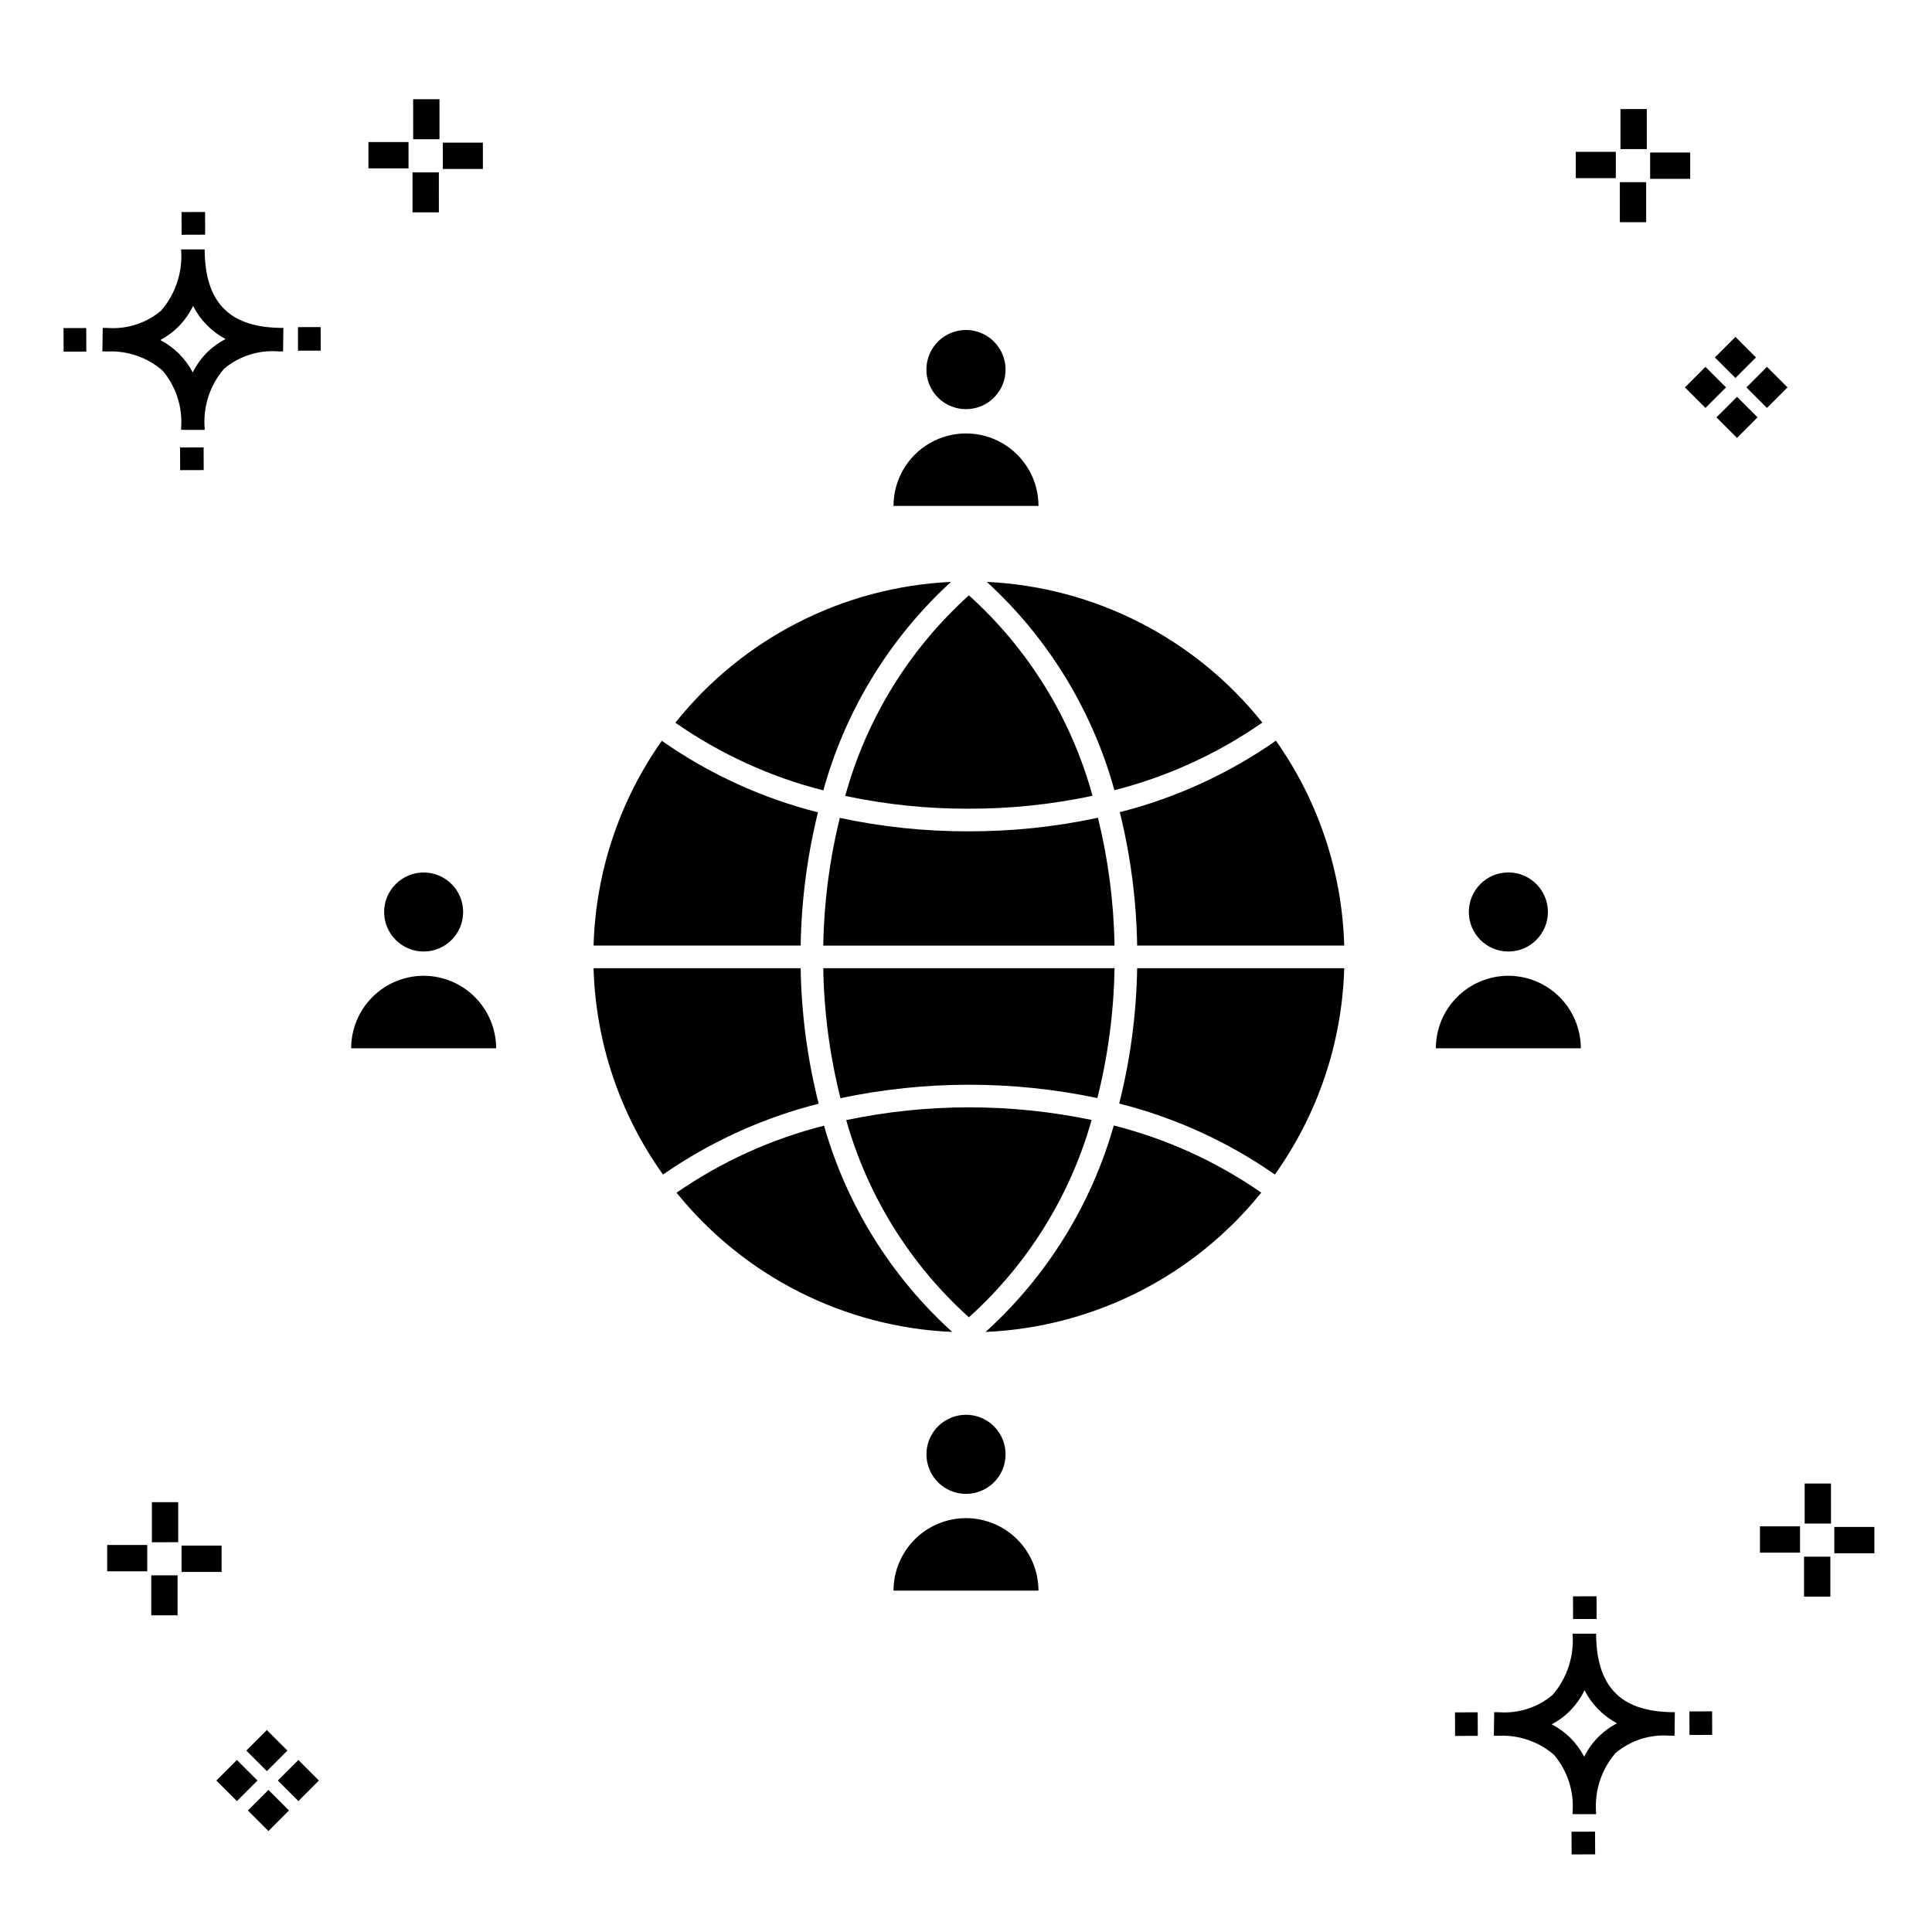
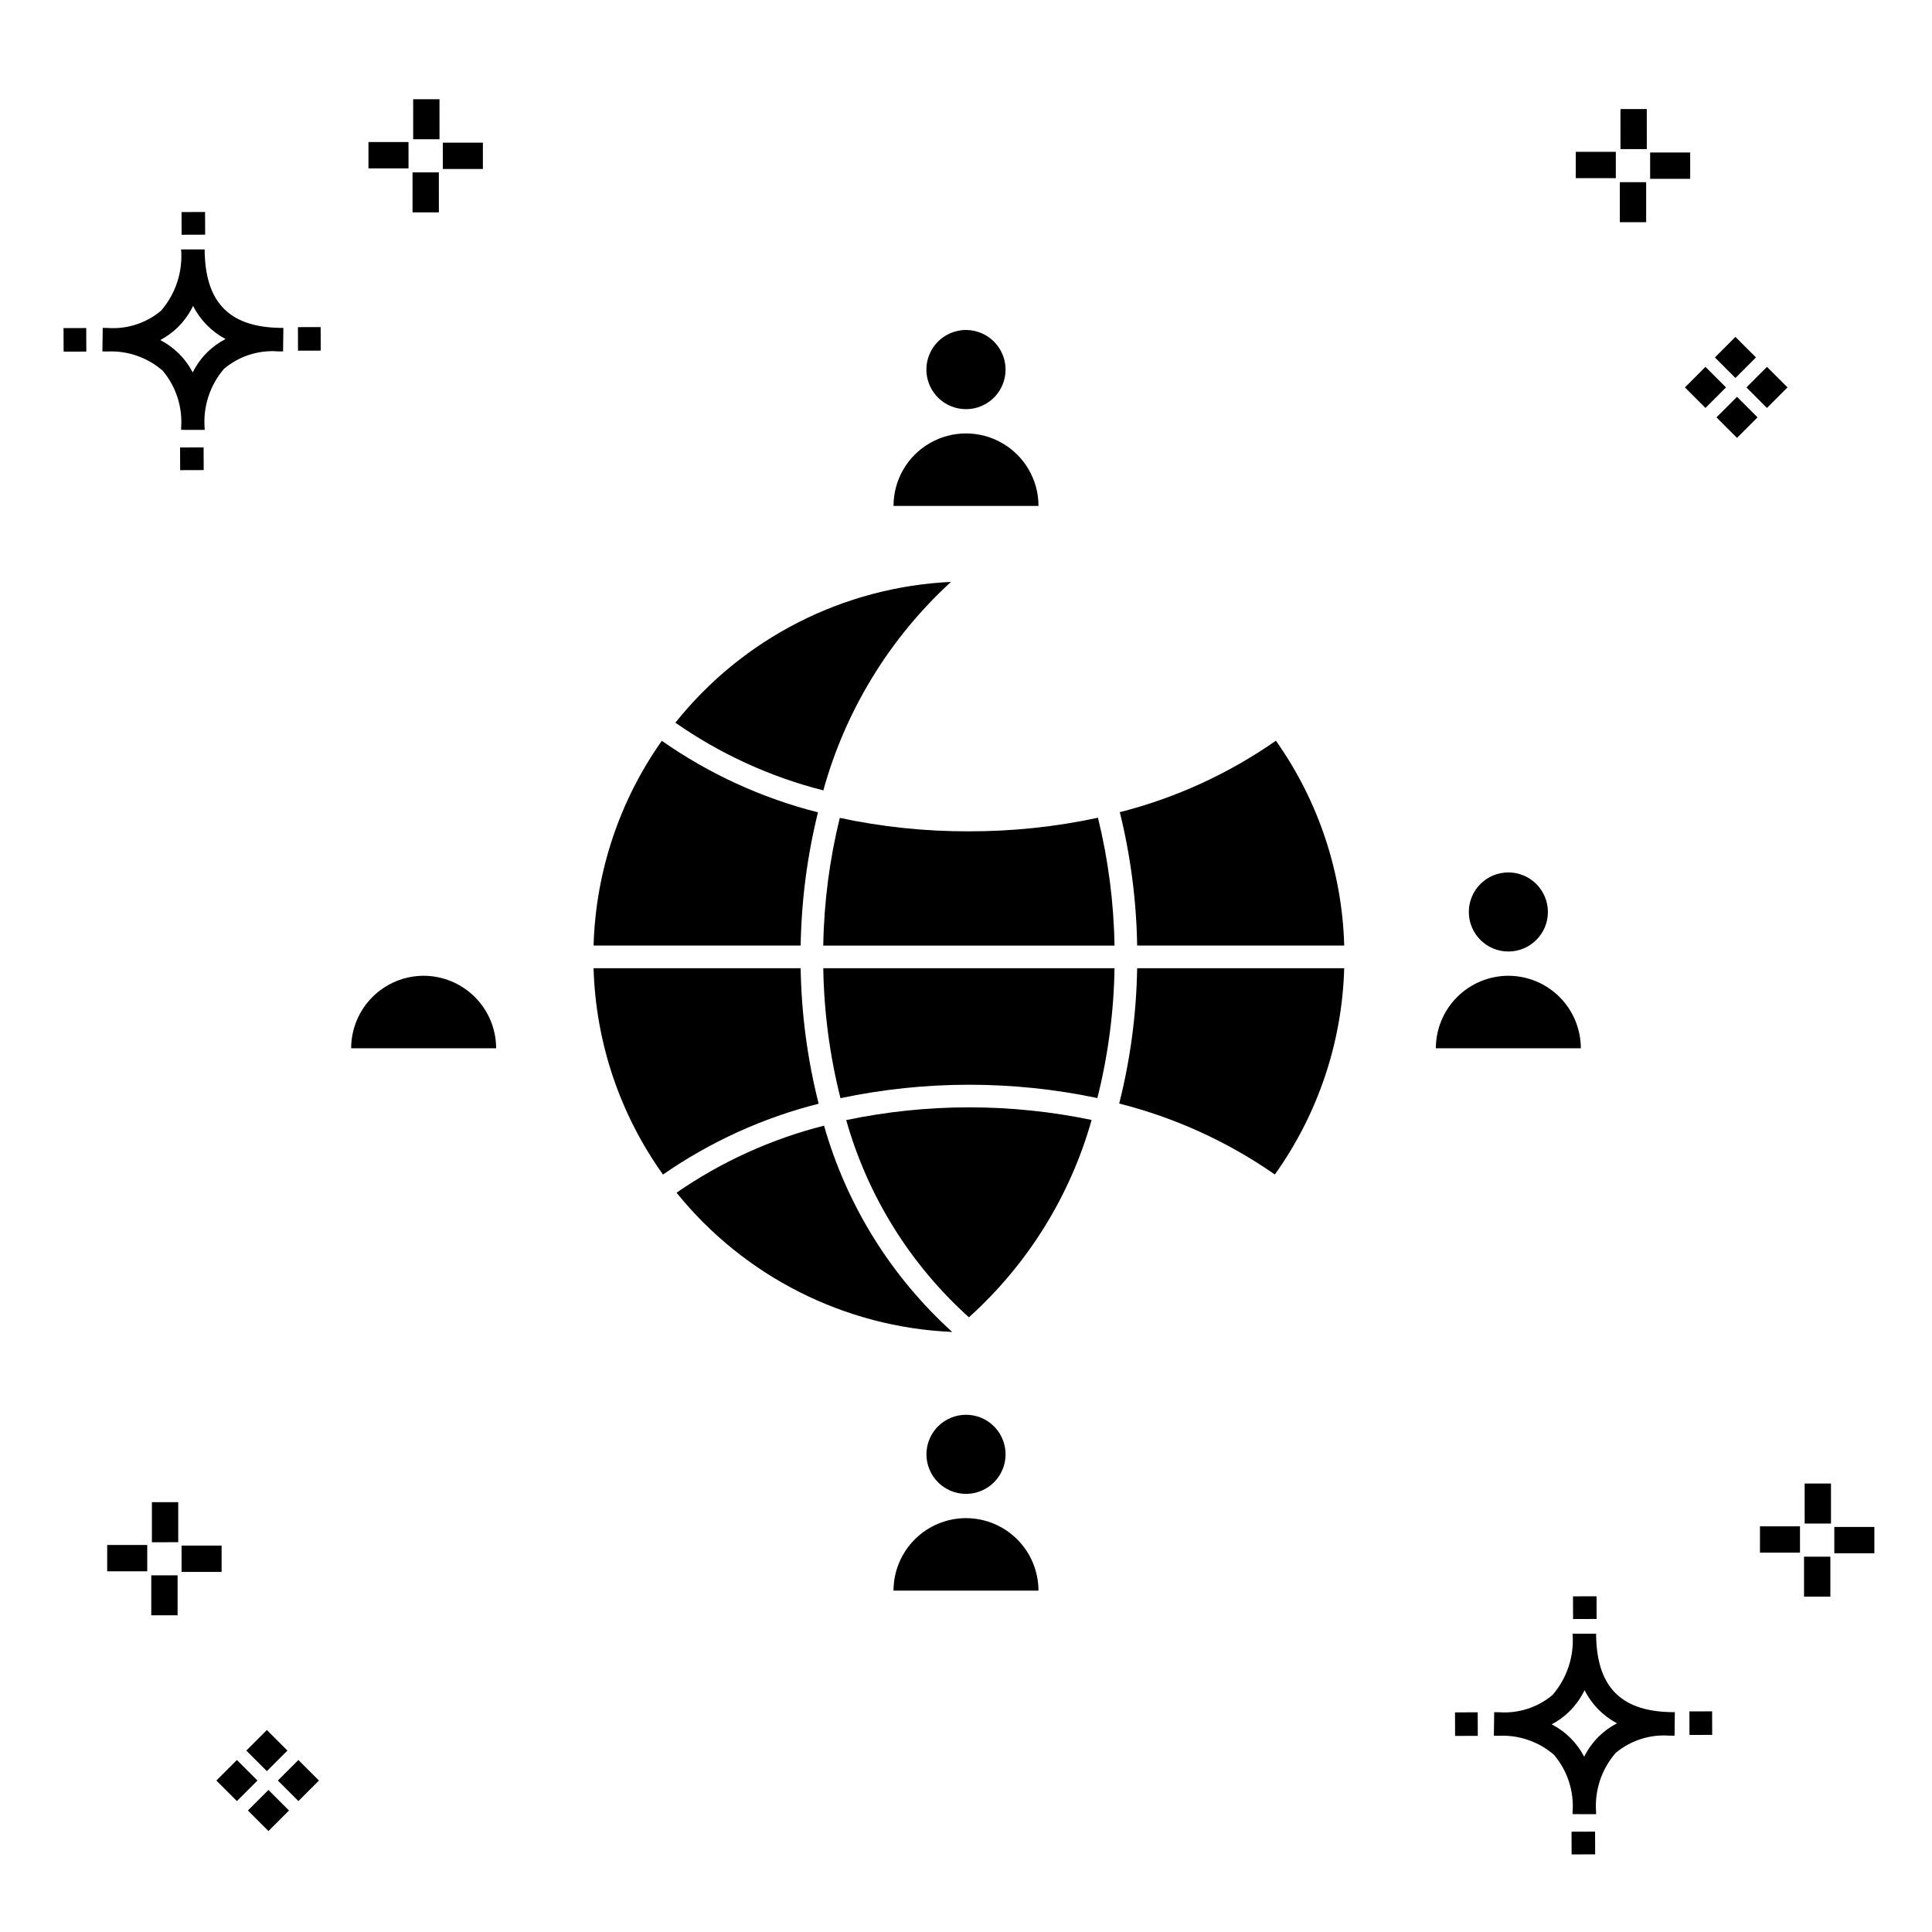
<svg xmlns="http://www.w3.org/2000/svg" fill="#000000" width="800px" height="800px" version="1.1" viewBox="144 144 512 512">
  <g>
    <path d="m197.96 262.56 0.02 6.016-6.238 0.02-0.02-6.016zm19.738-31.68c0.434 0.023 0.93 0.008 1.402 0.02l-0.082 6.238c-0.449 0.008-0.93-0.004-1.387-0.02v-0.004c-5.172-0.379-10.285 1.277-14.254 4.617-3.746 4.352-5.598 10.023-5.141 15.75v0.449l-6.238-0.016v-0.445c0.434-5.535-1.328-11.02-4.914-15.262-4.047-3.504-9.285-5.316-14.633-5.055h-0.004c-0.434 0-0.867-0.008-1.312-0.02l0.09-6.238c0.441 0 0.879 0.008 1.309 0.02h-0.004c5.129 0.375 10.203-1.266 14.148-4.566 3.879-4.484 5.797-10.34 5.32-16.254l6.238 0.008c0.074 13.766 6.266 20.395 19.461 20.777zm-13.922 2.969h-0.004c-3.703-1.969-6.707-5.031-8.602-8.773-1.043 2.148-2.453 4.098-4.164 5.762-1.352 1.301-2.879 2.406-4.539 3.277 3.691 1.902 6.699 4.902 8.609 8.586 1.004-2.019 2.336-3.856 3.945-5.438 1.41-1.363 3.008-2.516 4.75-3.414zm-42.938-2.898 0.02 6.238 6.016-0.016-0.02-6.238zm68.137-0.273-6.019 0.016 0.02 6.238 6.019-0.016zm-30.609-24.484-0.02-6.016-6.238 0.02 0.02 6.016zm405.96 42.965 5.445 5.445-5.445 5.445-5.445-5.445zm7.941-7.941 5.445 5.445-5.445 5.445-5.445-5.445zm-16.301 0 5.445 5.445-5.445 5.445-5.445-5.445zm7.941-7.941 5.445 5.445-5.441 5.449-5.445-5.445zm-11.992-41.891h-10.613v-6.977h10.613zm-19.707-0.168h-10.613v-6.977h10.613zm8.043 11.668h-6.977v-10.602h6.977zm0.168-19.375h-6.977l-0.004-10.613h6.977zm-308.45 5.273h-10.617v-6.977h10.617zm-19.707-0.168h-10.617v-6.977h10.613zm8.043 11.664h-6.977l-0.004-10.598h6.977zm0.168-19.375h-6.977l-0.004-10.613h6.977zm300 448.52 0.02 6.016 6.238-0.02-0.02-6.016zm25.977-31.699c0.438 0.023 0.93 0.008 1.402 0.02l-0.082 6.238c-0.449 0.008-0.93-0.004-1.387-0.02-5.172-0.379-10.289 1.277-14.254 4.617-3.75 4.352-5.602 10.023-5.144 15.75v0.449l-6.238-0.016v-0.445c0.438-5.539-1.328-11.023-4.91-15.266-4.047-3.504-9.289-5.312-14.633-5.051h-0.004c-0.434 0-0.867-0.008-1.312-0.02l0.09-6.238c0.441 0 0.879 0.008 1.309 0.02h-0.004c5.129 0.371 10.203-1.266 14.145-4.566 3.879-4.484 5.797-10.34 5.32-16.254l6.238 0.008c0.074 13.762 6.266 20.395 19.461 20.773zm-13.922 2.969-0.004 0.004c-3.703-1.969-6.707-5.031-8.602-8.773-1.043 2.148-2.453 4.098-4.168 5.762-1.352 1.301-2.879 2.406-4.539 3.277 3.691 1.902 6.699 4.898 8.609 8.586 1.004-2.019 2.34-3.859 3.945-5.438 1.41-1.363 3.012-2.516 4.754-3.414zm-42.938-2.898 0.02 6.238 6.016-0.016-0.02-6.238zm68.137-0.273-6.019 0.016 0.02 6.238 6.019-0.016zm-30.609-24.48-0.02-6.016-6.238 0.02 0.02 6.016zm73.609-17.414-10.613 0.004v-6.977h10.613zm-19.707-0.164h-10.613v-6.977h10.613zm8.043 11.664h-6.977v-10.598h6.977zm0.168-19.375h-6.977l-0.004-10.613h6.977zm-414.09 70.602 5.445 5.445-5.445 5.445-5.445-5.445zm7.941-7.941 5.445 5.445-5.445 5.445-5.445-5.445zm-16.301 0 5.445 5.445-5.445 5.445-5.445-5.445zm7.941-7.941 5.445 5.445-5.445 5.445-5.445-5.445zm-11.996-41.895h-10.613v-6.973h10.613zm-19.707-0.164h-10.613v-6.977h10.613zm8.043 11.664h-6.977v-10.598h6.977zm0.168-19.375-6.977 0.004v-10.617h6.977z" />
    <path d="m400 252.43c4.238 0.004 8.062-2.551 9.684-6.469 1.625-3.918 0.727-8.426-2.273-11.422v-0.008c-2.477-2.481-6.027-3.559-9.461-2.875-3.438 0.684-6.305 3.039-7.644 6.273-1.34 3.238-0.977 6.93 0.969 9.844 1.949 2.91 5.223 4.656 8.727 4.656z" />
    <path d="m413.21 278.07h6c0-6.859-3.66-13.203-9.605-16.633-5.941-3.43-13.266-3.43-19.207 0-5.941 3.43-9.605 9.773-9.605 16.633z" />
    <path d="m543.73 396.16h0.004c5.785 0 10.477-4.691 10.477-10.48-0.004-5.785-4.691-10.477-10.48-10.477-5.785 0-10.477 4.691-10.477 10.477 0 5.789 4.688 10.48 10.477 10.48z" />
    <path d="m543.73 402.59c-5.094 0.008-9.977 2.035-13.578 5.637-3.602 3.602-5.629 8.484-5.633 13.578h38.418c-0.008-5.094-2.031-9.977-5.633-13.578-3.602-3.602-8.484-5.629-13.574-5.637z" />
-     <path d="m256.27 396.16h0.004c5.781 0 10.465-4.688 10.465-10.469s-4.688-10.469-10.469-10.469-10.469 4.688-10.469 10.469 4.688 10.469 10.469 10.469z" />
    <path d="m256.27 402.59c-5.094 0.008-9.977 2.035-13.578 5.637-3.602 3.602-5.625 8.484-5.633 13.578h38.422c-0.008-5.094-2.035-9.977-5.637-13.578-3.602-3.602-8.484-5.629-13.574-5.637z" />
    <path d="m392.59 522c-2.996 2.996-3.894 7.504-2.269 11.422 1.621 3.918 5.441 6.469 9.684 6.469 4.238 0 8.059-2.551 9.684-6.469 1.621-3.918 0.723-8.426-2.273-11.422v-0.008c-4.098-4.086-10.73-4.082-14.824 0.008z" />
    <path d="m400 546.32c-5.094 0.008-9.977 2.031-13.574 5.633-3.602 3.598-5.629 8.48-5.637 13.574h38.418c-0.008-5.094-2.031-9.977-5.633-13.574-3.602-3.602-8.484-5.625-13.574-5.633z" />
    <path d="m360.77 359.28c-14.828-3.758-28.852-10.18-41.379-18.961-11.242 15.914-17.531 34.793-18.086 54.266h54.879c0.195-11.902 1.734-23.746 4.586-35.305z" />
    <path d="m356.18 400.59h-54.879c0.562 19.648 6.969 38.688 18.398 54.68 12.512-8.684 26.488-15.043 41.254-18.777-2.973-11.742-4.574-23.793-4.773-35.902z" />
    <path d="m396.02 298.21c-28.582 1.344-55.199 14.941-73.039 37.312 11.883 8.297 25.168 14.375 39.211 17.941 5.867-21.227 17.59-40.375 33.828-55.254z" />
    <path d="m362.38 442.31c-13.984 3.543-27.223 9.559-39.086 17.766 17.922 22.223 44.531 35.664 73.055 36.906-16.215-14.688-27.984-33.629-33.969-54.672z" />
-     <path d="m433.53 354.89c-5.621-20.473-16.988-38.906-32.758-53.117-15.781 14.223-27.156 32.668-32.777 53.152 10.723 2.281 21.656 3.418 32.621 3.391 11.062 0.031 22.094-1.117 32.914-3.426z" />
    <path d="m434.97 360.71c-11.289 2.426-22.809 3.629-34.355 3.598-11.449 0.031-22.867-1.164-34.062-3.562-2.723 11.082-4.195 22.434-4.379 33.84h77.188-0.004c-0.184-11.422-1.656-22.785-4.387-33.875z" />
    <path d="m439.36 400.59h-77.184c0.188 11.617 1.715 23.176 4.559 34.441 22.441-4.742 45.629-4.754 68.078-0.031 2.836-11.258 4.359-22.805 4.547-34.41z" />
-     <path d="m405.19 496.98c28.527-1.246 55.145-14.695 73.062-36.926-11.859-8.227-25.098-14.25-39.09-17.785-5.977 21.055-17.75 40.012-33.973 54.711z" />
    <path d="m433.29 440.8c-21.449-4.469-43.59-4.457-65.035 0.035 5.688 20.141 16.961 38.262 32.516 52.266 15.562-14.012 26.836-32.145 32.52-52.301z" />
-     <path d="m439.33 353.41c14.035-3.574 27.316-9.645 39.199-17.918-17.836-22.355-44.441-35.938-73.008-37.285 16.227 14.867 27.941 33.996 33.809 55.203z" />
    <path d="m440.76 359.23c2.859 11.574 4.402 23.434 4.598 35.352h54.875c-0.555-19.484-6.852-38.371-18.102-54.289-12.535 8.758-26.551 15.172-41.371 18.938z" />
    <path d="m440.6 436.45c14.77 3.731 28.746 10.102 41.25 18.805 11.422-15.992 17.82-35.023 18.383-54.664h-54.875c-0.199 12.098-1.793 24.129-4.758 35.859z" />
  </g>
</svg>